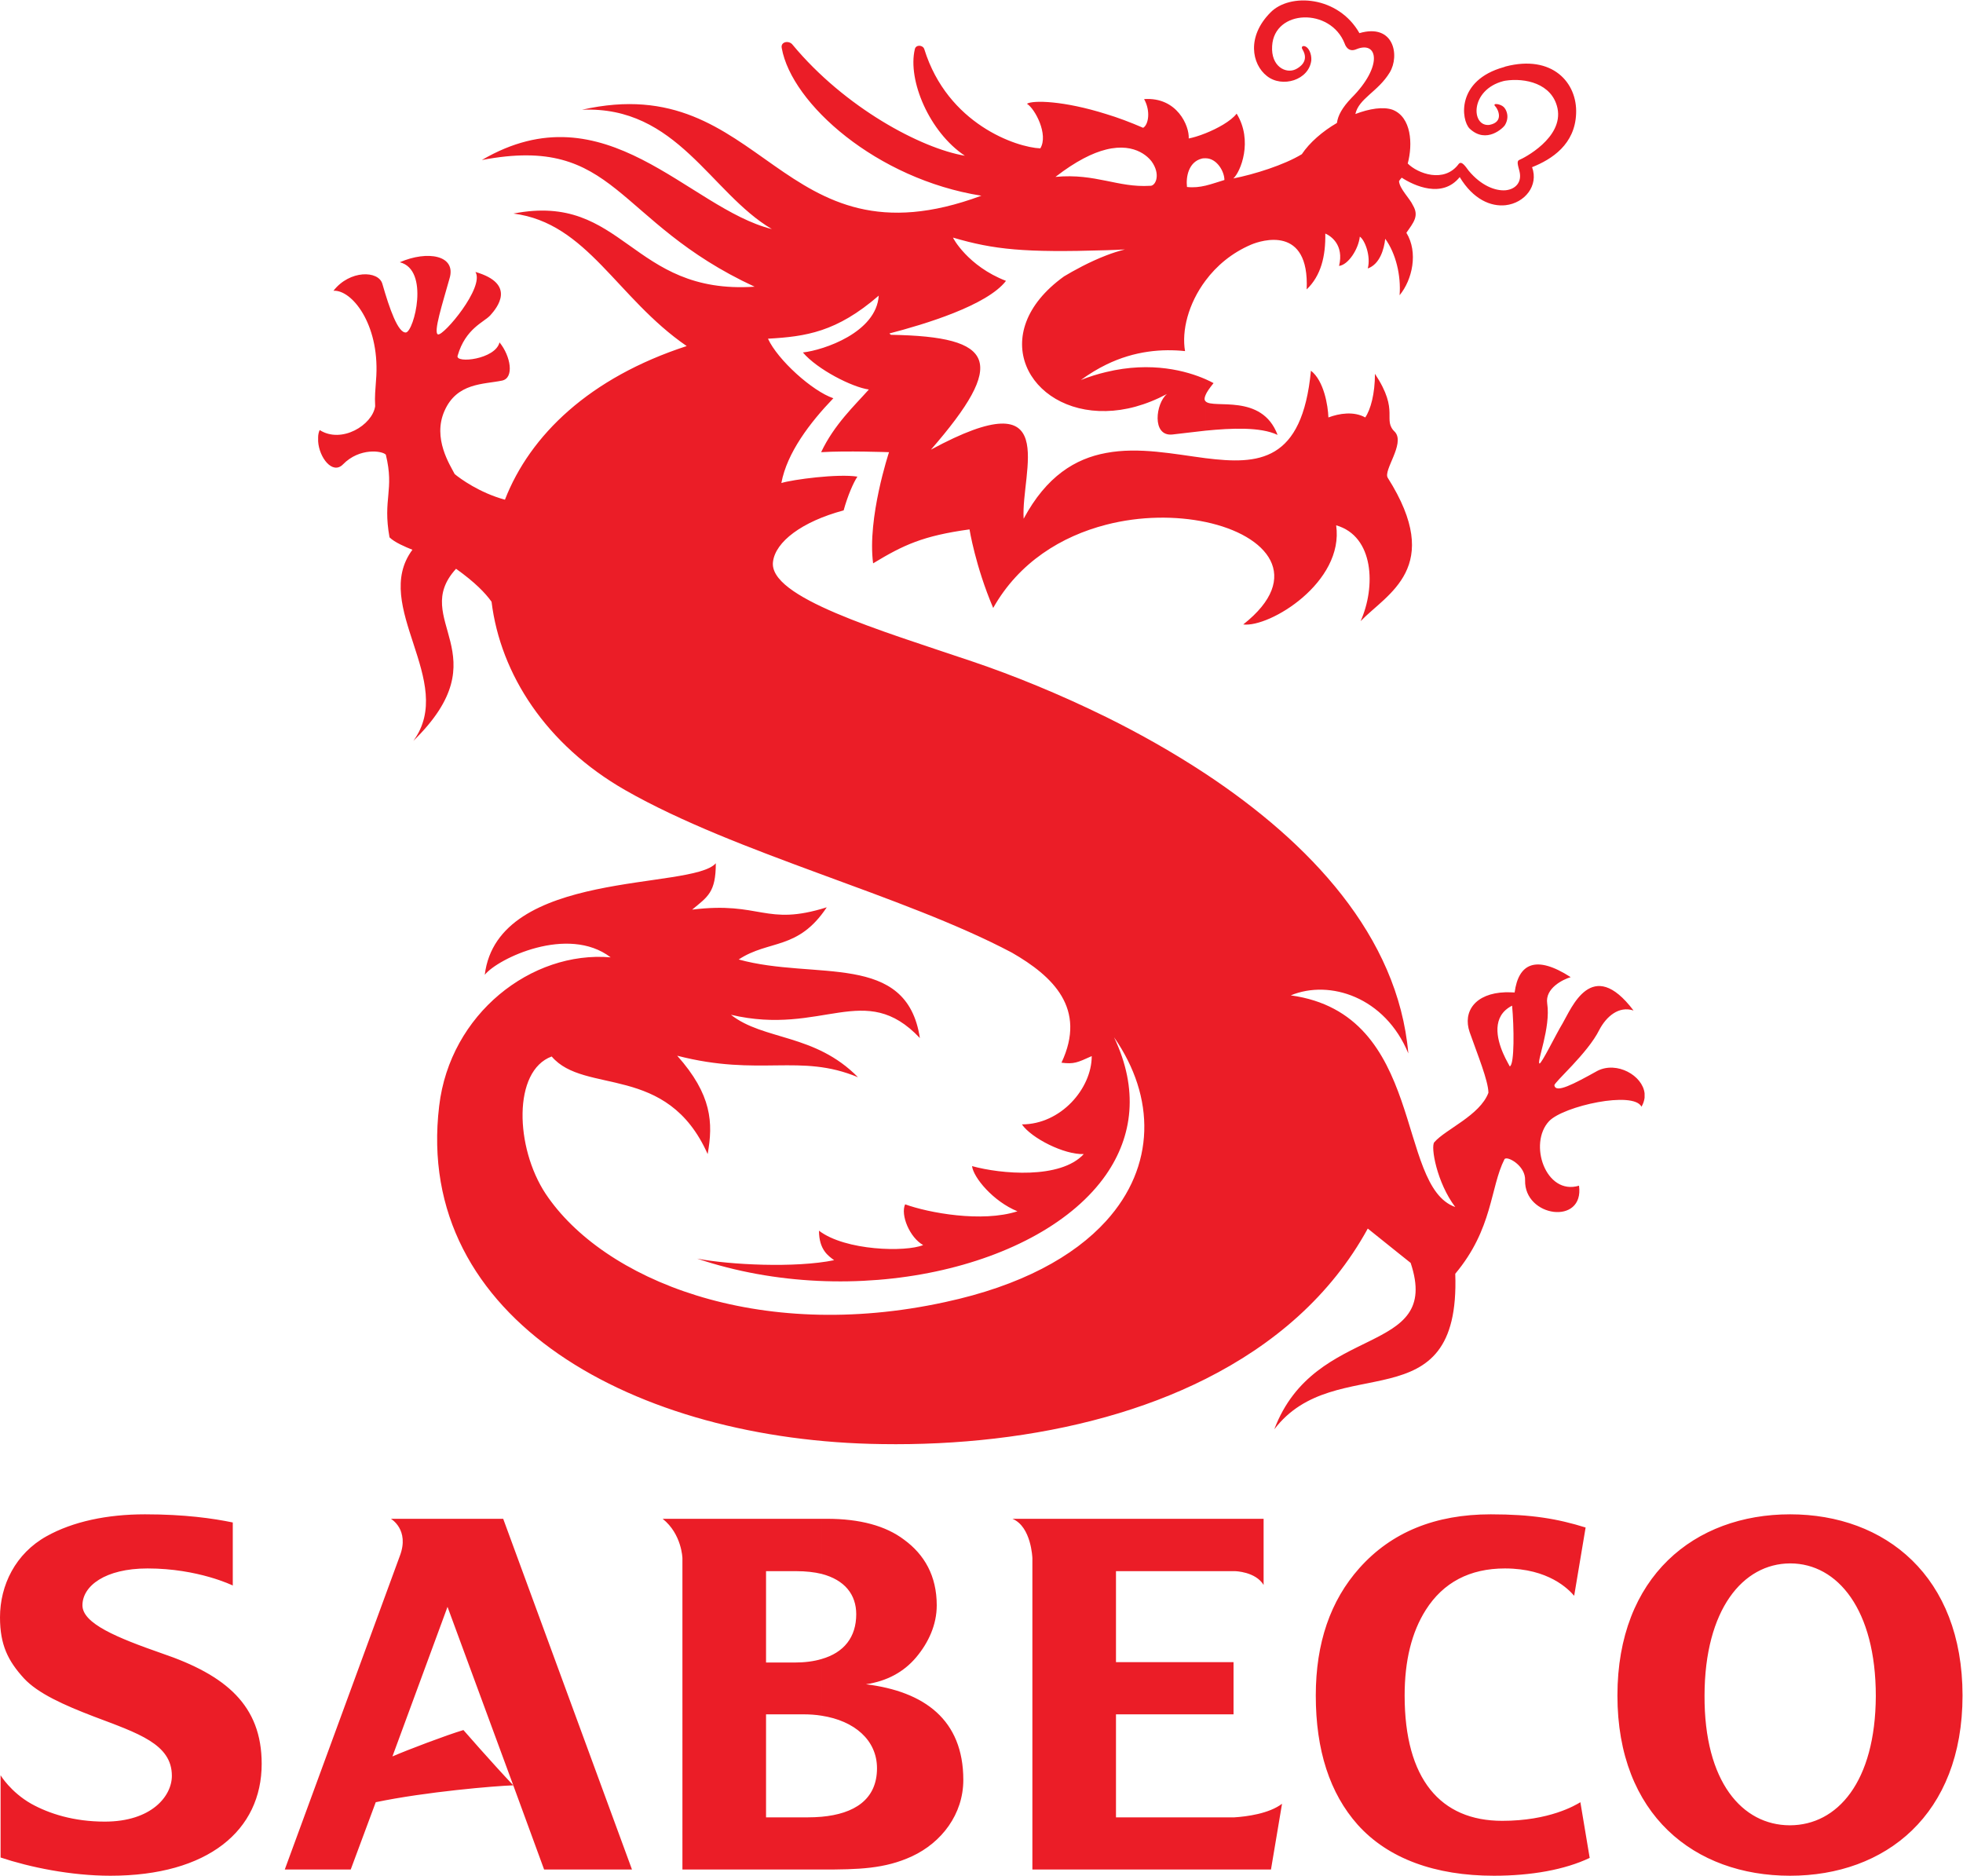
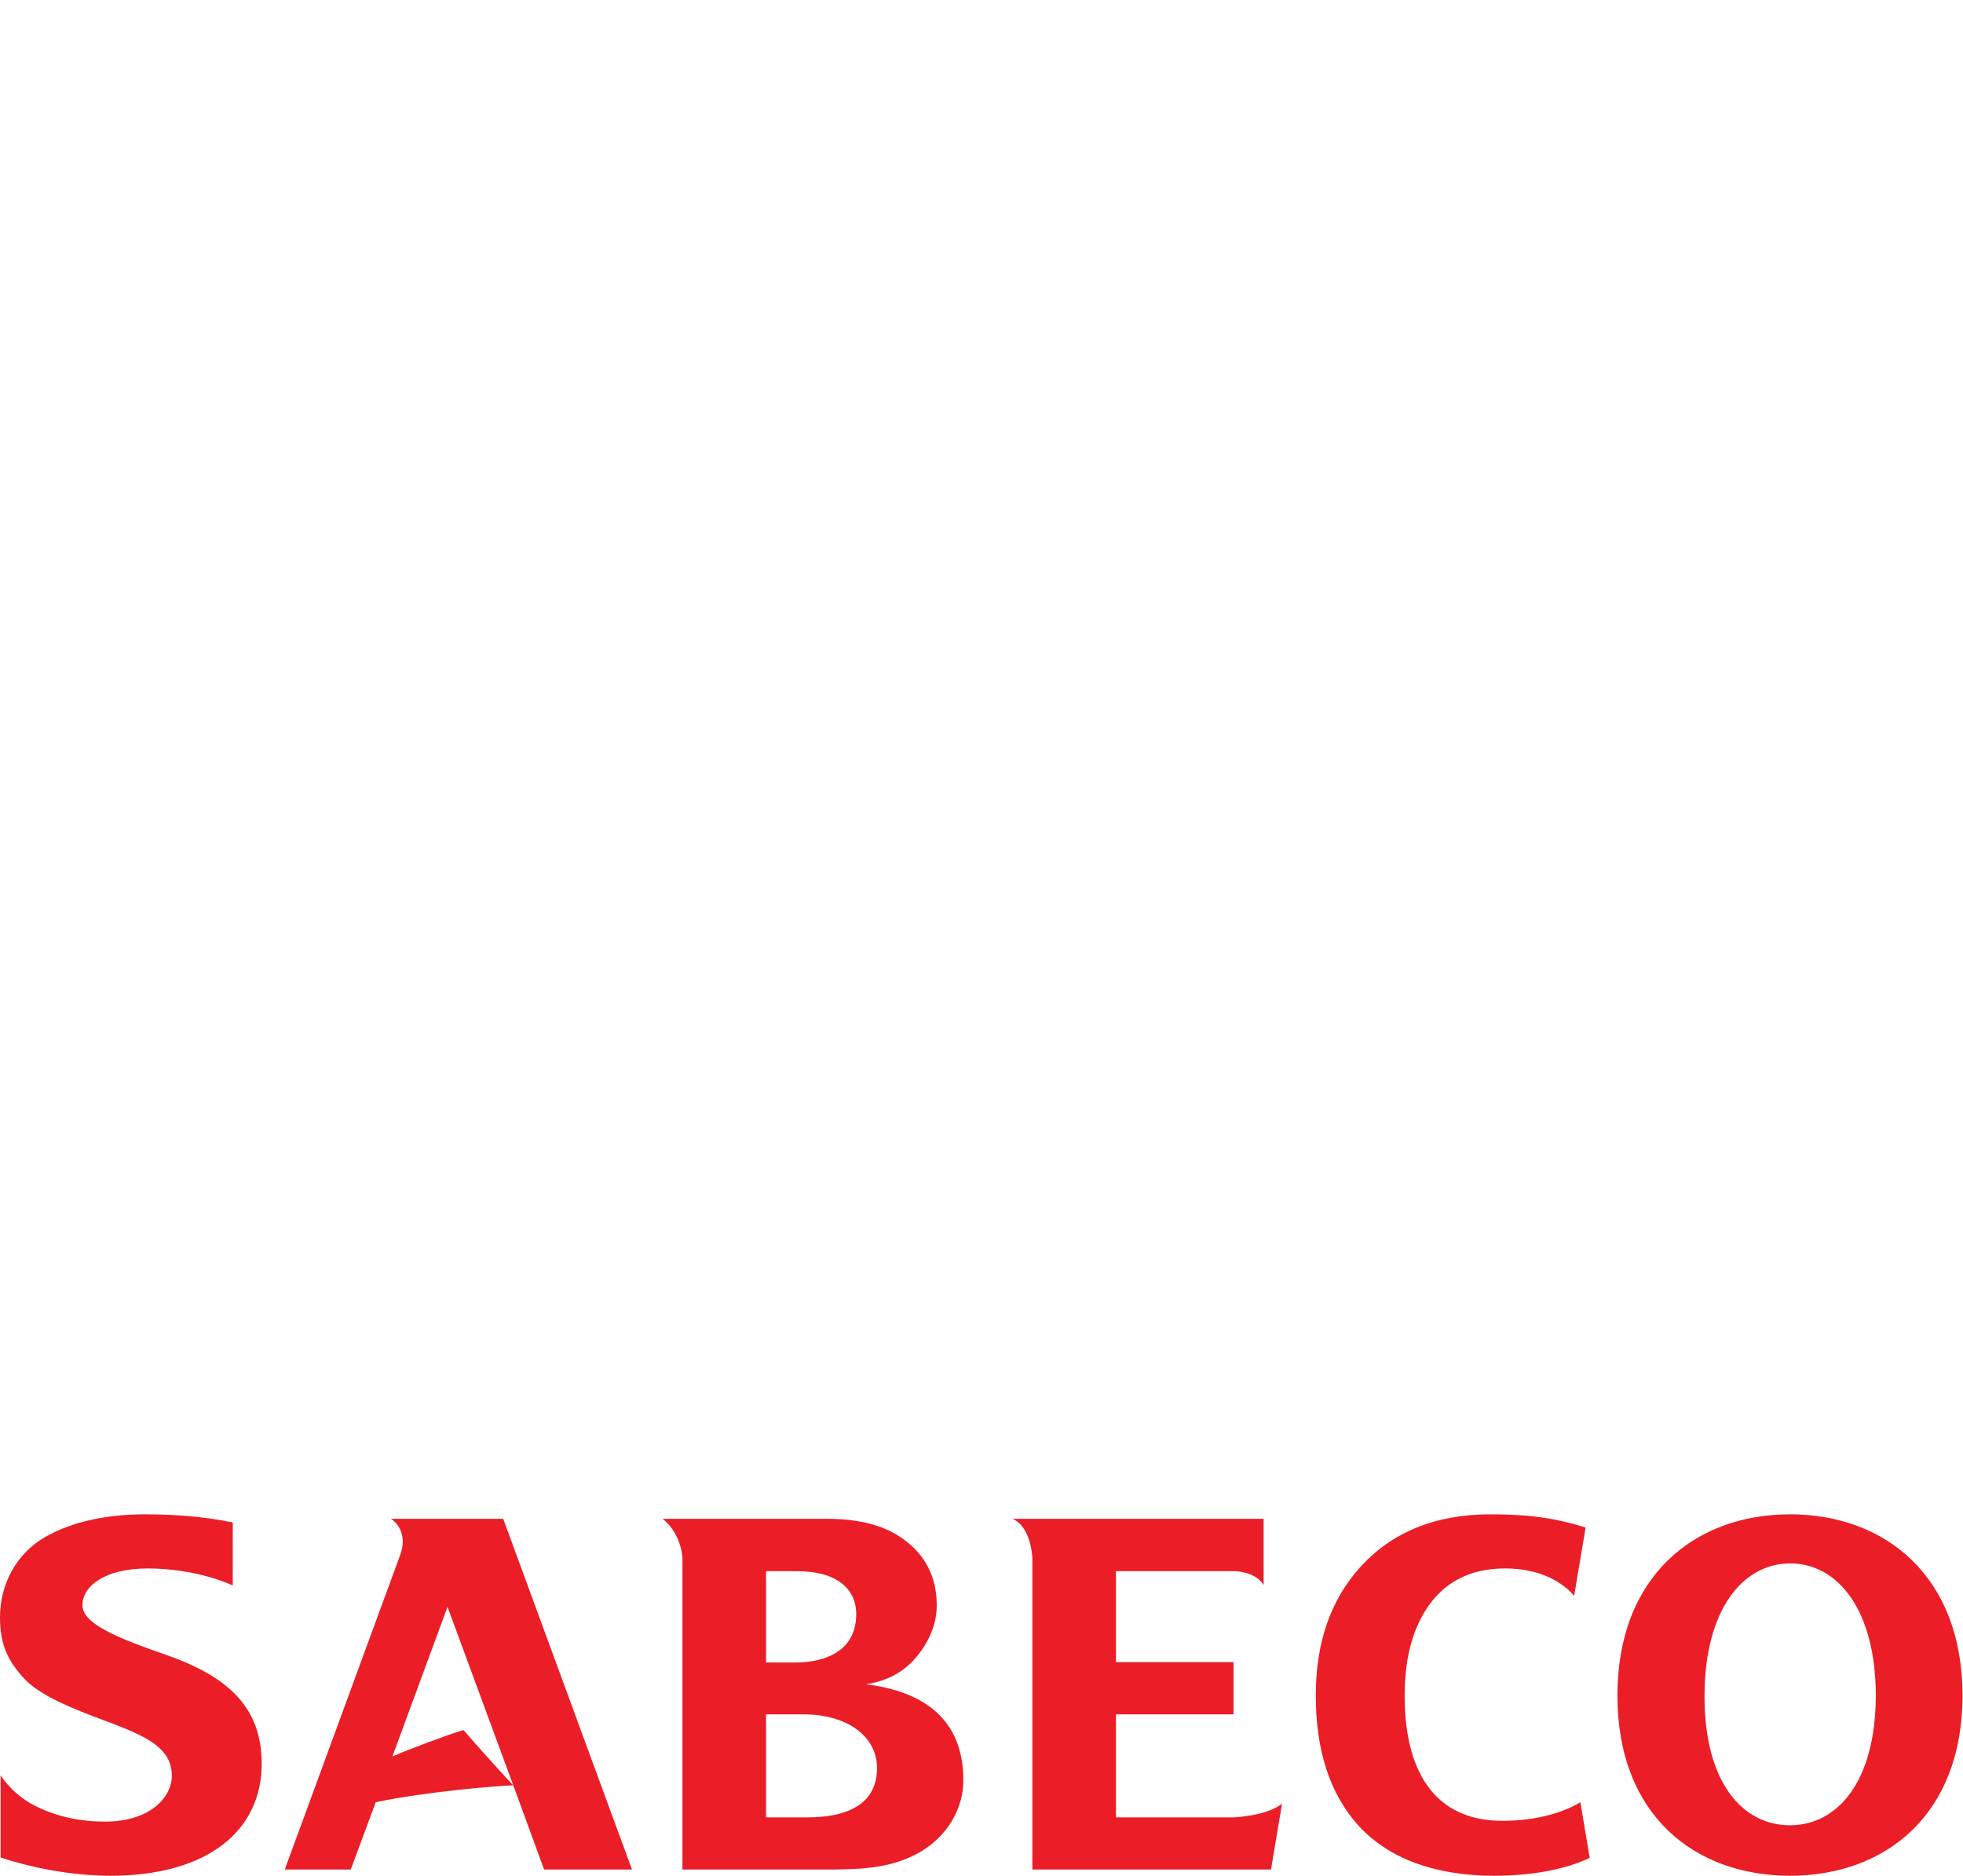
<svg xmlns="http://www.w3.org/2000/svg" xmlns:ns1="http://sodipodi.sourceforge.net/DTD/sodipodi-0.dtd" xmlns:ns2="http://www.inkscape.org/namespaces/inkscape" version="1.1" id="svg2" width="483.827" height="462.28" viewBox="0 0 483.827 462.28" ns1:docname="sabeco-seeklogo.com.eps">
  <defs id="defs6" />
  <ns1:namedview id="namedview4" pagecolor="#ffffff" bordercolor="#000000" borderopacity="0.25" ns2:showpageshadow="2" ns2:pageopacity="0.0" ns2:pagecheckerboard="0" ns2:deskcolor="#d1d1d1" />
  <g id="g8" ns2:groupmode="layer" ns2:label="ink_ext_XXXXXX" transform="matrix(1.333,0,0,-1.333,0,462.28)">
    <g id="g10" transform="scale(0.1)">
-       <path d="m 2791.58,1496.39 c -1.07,2.15 -4.3,7.53 -7.89,14.71 v -185.08 c 7.89,2.52 37.3,-15.07 36.22,-40.18 -1.79,-68.5 109.75,-83.92 99.72,-10.03 -61.69,-18.65 -94.34,78.19 -55.23,119.43 26.89,27.99 156.02,56.31 170.72,26.55 3.23,5.37 5.02,11.12 5.74,16.49 v 8.25 c -3.6,33.01 -51.28,59.9 -87.16,41.61 -44.48,-24.74 -77.12,-41.97 -79.62,-26.89 -1.08,5.38 61.69,59.17 83.21,102.93 12.91,24.39 35.87,44.48 63.13,35.51 -77.12,101.87 -114.78,3.95 -131.28,-24.03 -11.48,-18.65 -39.45,-76.04 -42.67,-73.89 -5.4,2.51 21.15,66.36 14.33,110.83 -4.3,28.33 29.06,44.47 43.4,48.78 -64.56,41.61 -96.48,25.11 -103.65,-28.34 -5.74,0.37 -11.48,0.37 -16.86,0.37 v -33 c 3.23,2.88 7.17,5.74 12.19,8.25 3.59,-38.74 4.67,-109.4 -4.3,-112.27 z m -7.89,1592.17 v 27.62 c 18.65,1.79 30.85,15.06 25.83,35.14 -2.87,11.48 -5.75,19.01 0,21.16 6.81,2.52 81.77,40.54 70.29,95.41 -10.04,46.27 -60.61,56.32 -96.12,50.93 v 26.19 c 86.8,22.6 133.07,-30.13 130.56,-87.15 -2.15,-56.68 -44.48,-84.3 -81.43,-99 12.57,-34.08 -13.62,-66.35 -49.13,-70.3 z m 0,149.92 c 5.74,11.12 3.59,20.81 0,27.26 v -27.26 z m 0,-1727.38 c -11.48,22.96 -26.9,64.92 0,89.31 v 33 c -56.31,-1.8 -79.27,-35.87 -66.36,-73.53 14.71,-41.97 34.44,-89.67 34.79,-112.27 -15.78,-41.96 -79.26,-67.43 -100.06,-91.46 -7.18,-7.89 4.66,-74.96 38.73,-119.8 -110.47,38.74 -54.16,356.89 -304.15,391.32 71.72,29.77 174.31,-2.87 217.35,-107.25 -19.01,217.72 -183.28,390.25 -374.81,516.86 V 918.559 c 125.53,63.132 231.7,153.521 299.85,277.981 39.1,-31.57 89.67,-71.74 79.26,-63.48 58.47,-174.681 -176.82,-108.33 -252.14,-307.759 113.33,149.23 344.68,6.109 334.64,287.669 69.94,83.57 64.2,158.9 91.11,211.98 0.36,0.36 1.07,1.07 1.79,1.07 v 185.08 z m 0,1833.91 v -26.19 c -1.43,-0.35 -2.51,-0.35 -3.59,-0.71 -62.77,-16.14 -60.25,-85.01 -26.18,-81.06 27.98,5.38 15.42,29.77 11.11,34.07 -7.17,7.18 9.34,5.02 15.44,-1.07 1.07,-1.08 2.15,-2.51 3.22,-4.31 v -27.26 c -0.37,-0.35 -0.72,-0.71 -0.72,-1.43 -2.87,-5.02 -34.43,-36.22 -65.64,-6.81 -15.78,15.77 -25.1,89.3 63.5,113.7 0.71,0.35 1.79,0.72 2.86,1.07 z m 0,-228.83 c -19.01,-1.44 -45.2,8.6 -68.15,36.23 -5.38,7.17 -12.92,19 -18.29,12.55 -26.91,-36.58 -76.4,-17.58 -94.34,0.72 9.68,35.86 6.82,85.71 -27.96,99.35 -17.23,6.09 -42.7,2.15 -68.87,-7.89 6.45,29.05 41.95,41.25 63.48,76.75 19,31.2 7.9,91.47 -55.96,72.81 -39.09,68.87 -128.75,74.97 -164.64,38.03 -44.1,-44.48 -34.42,-95.42 -6.45,-117.29 28.34,-22.6 77.84,-7.54 82.13,29.04 0.73,11.85 -4.65,23.32 -11.47,25.84 -5.02,1.79 -7.53,-1.44 -5.02,-5.39 13.63,-22.24 -5.74,-33.71 -12.19,-36.94 -17.94,-8.96 -46.27,4.67 -43.77,43.04 3.96,67.79 107.96,71.38 134.16,4.3 0,0 5.02,-17.57 21.52,-10.4 40.16,16.5 49.49,-31.56 -8.97,-90.02 -17.22,-17.94 -25.11,-32.64 -26.9,-46.27 -26.55,-15.42 -50.59,-36.23 -64.92,-57.75 -33,-20.09 -88.24,-37.3 -126.61,-44.84 13.27,11.84 36.95,69.59 6.09,119.81 -10.75,-14 -35.87,-27.62 -57.38,-36.23 v -46.27 c 20.8,0 34.78,-24.39 34.78,-40.18 -11.11,-3.22 -22.6,-7.52 -34.78,-10.4 v -175.39 c 20.07,26.9 48.06,50.93 84.28,66.36 18.66,7.89 107.95,36.58 102.58,-82.86 26.55,25.47 35.16,61.34 34.44,103.3 10.76,-4.66 34.78,-21.16 25.46,-59.9 17.22,2.16 35.87,31.2 38.38,54.16 8.97,-5.74 20.8,-35.5 14.71,-58.82 22.23,7.89 30.12,35.51 32.27,54.88 19.74,-27.26 29.42,-68.15 26.56,-104.38 23.66,28.69 34.78,79.27 12.55,115.5 13.62,19.37 23.66,31.2 12.18,50.57 -5.73,12.91 -24.73,30.49 -25.81,44.83 1.08,1.8 2.87,4.31 5.01,6.45 22.6,-14.7 74.97,-39.09 107.25,1.09 25.11,-41.61 57.75,-54.88 84.65,-52.01 v 27.62 z m -554.51,-613.34 v 118 c 97.92,-12.19 178.61,-7.53 194.75,161.77 24.04,-18.65 31.57,-64.57 32.29,-86.44 20.08,7.53 46.98,11.83 68.14,0 10.05,14.71 17.94,44.12 17.94,80.7 46.99,-71.02 12.19,-84.3 37.66,-108.32 17.58,-21.88 -22.6,-70.3 -13.99,-83.94 105.09,-166.07 -1.07,-214.13 -50.21,-265.06 28.33,63.13 25.1,157.11 -45.19,177.19 15.05,-105.44 -123.04,-189.38 -171.81,-183.29 111.18,87.53 45.91,165 -69.58,189.39 z m 0,168.93 c 47.7,4.67 101.5,7.18 133.07,-7.89 -29.06,77.83 -119.45,47.35 -133.07,62.05 v -54.16 z m 0,66.01 c 2.15,5.37 7.17,12.54 14.7,21.87 -3.94,2.15 -8.97,4.66 -14.7,7.18 v -29.05 z m 0,483.85 v -46.27 c -2.52,0 -5.02,0 -7.54,-0.72 -24.03,-6.45 -29.05,-33.72 -26.9,-52.37 12.55,-1.43 23.67,0 34.44,2.51 v -175.39 c -32.28,-43.04 -44.48,-93.26 -38.03,-130.56 -41.24,4.31 -92.52,1.08 -145.97,-25.1 v 201.93 c 11.83,4.66 23.66,8.25 34.79,11.12 -12.2,-0.71 -23.69,-1.08 -34.79,-1.43 v 128.4 c 26.53,-5.37 51.28,-11.11 81.06,-9.32 9.68,-1.08 19.36,17.93 6.09,40.53 -5.02,9.32 -30.85,40.53 -87.15,26.54 v 65.64 c 21.51,-6.46 44.47,-15.07 68.5,-25.47 9.68,5.38 14.35,30.49 1.79,53.08 60.98,4.31 83.93,-49.85 82.5,-72.8 7.53,1.42 18.65,4.65 31.21,9.68 z m 0,-454.8 c -34.44,15.06 -99.72,33.71 -184,13.27 V 2708 c 34.79,0.72 72.8,10.4 112.62,31.57 -20.81,-16.86 -28.69,-78.56 9.68,-74.97 16.86,1.79 38.37,4.67 61.7,7.17 v 54.16 c -2.52,2.52 -2.52,6.11 0,11.85 v 29.05 z m 0,-145.99 v -118 c -54.52,11.48 -120.16,11.48 -184,-5.02 v 132.7 c 60.96,11.49 125.53,-2.15 184,-9.68 z m 0,-583.56 V 918.559 c -57.75,-29.047 -119.8,-52.36 -184,-70.297 v 362.268 c 91.45,100.78 91.81,228.83 14.7,339.67 45.91,-96.49 34.44,-182.93 -14.7,-253.95 v 846.12 c 61.69,-30.49 124.1,-65.64 184,-105.09 z m -184,1219.86 v -65.64 c -24.75,-6.1 -55.6,-21.17 -93.62,-50.58 38.02,3.59 66.72,-1.79 93.62,-7.17 v -128.4 c -151.01,-4.67 -207.32,1.07 -283,23.31 -0.72,0 27.25,-52.73 97.91,-79.98 -35.14,-45.56 -150.63,-80.35 -215.56,-97.21 1.08,-1.43 2.15,-1.79 2.87,-2.51 194.05,-3.23 214.85,-50.21 73.88,-212.33 244.62,132.34 166.07,-40.54 171.45,-127.7 42.33,78.91 95.77,111.2 152.45,121.59 v -132.7 c -82.15,-21.16 -161.06,-69.22 -208.76,-153.87 -32.99,77.47 -43.76,145.26 -43.76,145.26 -86.08,-11.83 -121.94,-28.69 -178.26,-62.77 -11.11,83.58 29.41,205.52 29.41,205.52 0,0 -79.63,2.88 -125.53,0 24.04,50.93 61.68,86.08 88.24,115.86 -30.86,4.3 -95.06,36.93 -121.96,68.5 38.38,4.3 135.93,36.95 140.24,105.09 -77.82,-67.43 -134.86,-75.68 -204.8,-79.62 17.93,-39.1 81.77,-96.85 120.88,-110.12 -43.4,-45.19 -85.74,-100.78 -96.14,-156.73 20.81,6.45 104.38,17.56 140.61,11.83 -7.18,-10.76 -17.58,-34.08 -25.46,-62.41 -77.48,-20.8 -125.9,-58.1 -130.57,-94.69 -9.32,-65.99 195.84,-126.25 369.8,-185.08 73.18,-24.75 158.54,-59.18 246.06,-102.22 v -846.12 c -120.52,-173.24 -467.01,-252.5 -756.1,-155.31 60.62,-11.48 181.14,-17.58 253.24,-2.87 -10.05,7.53 -28,18.65 -28,54.53 48.8,-37.31 160.7,-39.82 192.62,-26.55 -24.74,13.63 -42.31,55.59 -33.36,75.32 43.4,-15.78 142.05,-34.07 207.68,-12.91 -44.84,18.3 -81.42,62.41 -83.94,83.56 53.08,-14.7 163.57,-24.74 206.6,22.25 -36.22,-1.43 -96.84,29.41 -114.4,54.88 72.08,0 129.11,66.36 129.11,126.25 -26.91,-12.19 -33,-15.06 -55.95,-12.19 47.34,100.43 -16.14,159.97 -91.47,203.36 -201.92,106.9 -508.6,182.58 -715.2,300.58 -145.97,83.57 -230.627,214.13 -247.119,348.28 -11.485,16.13 -30.493,35.87 -65.641,60.97 -86.809,-95.05 85.004,-158.18 -78.91,-318.15 80.344,109.76 -78.914,249.64 -1.785,353.3 -12.567,5.02 -33.016,13.63 -42.332,22.95 -12.91,71.38 9.316,86.8 -6.813,152.8 -6.097,7.18 -48.43,13.63 -79.269,-17.93 -19.375,-19.73 -44.114,12.91 -45.914,42.68 v 7.53 c 0,4.65 1.074,9.33 2.867,13.28 40.539,-25.83 97.562,9.31 102.586,44.11 -1.082,20.44 0.355,26.9 2.16,56.31 5.015,96.48 -45.563,159.25 -79.285,157.11 30.14,38.73 83.226,37.65 90.398,12.9 13.27,-46.27 29.039,-91.45 43.75,-90.02 14.723,2.51 44.121,115.85 -11.473,129.84 50.93,22.24 105.454,13.27 91.821,-30.48 -12.196,-43.77 -30.481,-100.08 -21.168,-102.95 10.41,-2.86 86.441,87.16 69.222,115.49 76.407,-22.24 39.825,-66.35 27.641,-79.98 -11.492,-12.92 -45.922,-24.04 -60.625,-74.96 -4.664,-14.71 69.934,-6.83 77.469,24.74 20.805,-25.46 27.609,-66 4.664,-70.66 -34.074,-7.17 -83.57,-3.58 -106.527,-56.31 -22.239,-50.57 10.406,-99.71 19.011,-116.57 10.047,-8.25 45.551,-34.43 92.891,-47.34 46.633,119.79 156.751,225.6 336.081,284.07 -129.47,88.95 -183.64,227.4 -320.3,244.97 204.45,39.82 216.64,-150.64 445.84,-135.22 -260.4,120.52 -253.94,281.92 -504.297,234.22 229.187,134.14 381.987,-89.31 536.217,-127.69 -113.34,66.72 -175.39,228.47 -351.14,220.59 338.23,76.75 362.61,-298.42 738.52,-158.9 -193.33,30.49 -350.79,170.01 -369.09,272.96 -2.51,12.19 13.64,14.7 20.09,6.1 96.84,-116.58 237.81,-191.54 318.5,-205.17 -65.64,43.76 -106.16,139.52 -92.53,196.91 1.8,8.96 15.06,8.26 17.57,0 43.04,-138.45 170.37,-181.48 214.49,-183.28 15.42,25.47 -9.68,73.17 -24.74,82.49 10.75,6.82 67.78,5.75 146.34,-19 z m 0,-261.48 c -30.85,-11.84 -60.62,-28.34 -77.84,-38.73 C 1821,2851.47 1901.7,2704.41 2045.18,2708 v 72.1 c -15.07,-3.59 -30.49,-8.26 -46.64,-14.71 15.79,11.48 31.21,20.8 46.64,28.34 v 201.93 z m 0,-1785.13 c -59.55,-65.64 -157.46,-119.81 -297.71,-149.94 -346.84,-75.668 -632.7,41.61 -738.52,200.16 -56.669,85.72 -60.973,227.39 11.12,253.94 60.63,-71.39 213.06,-11.48 288.37,-180.42 10.42,57.75 7.9,109.76 -56.29,181.84 152.78,-39.45 227.03,5.03 334.27,-39.8 -79.62,81.05 -174.31,67.79 -234.93,115.49 169.29,-39.81 247.49,64.92 349.35,-43.04 -24.39,160.69 -193.33,106.17 -335,145.26 55.96,36.95 109.75,16.5 162.84,96.48 -114.07,-35.87 -121.59,11.48 -248.92,-4.3 29.04,24.04 43.77,31.92 43.77,85.72 -43.77,-50.21 -403.167,-10.04 -427.206,-206.23 24.039,30.12 153.886,92.53 232.796,32.28 C 982.777,1710.52 832.133,1593.6 812.047,1423.23 764.34,1027.24 1176.45,803.781 1630.55,798.051 c 138.08,-2.153 281.56,12.91 414.63,50.211 v 362.268 0" style="fill:#eb1d27;fill-opacity:1;fill-rule:nonzero;stroke:none" id="path12" />
      <path d="m 3309.87,0 v 93.25 c 87.15,0.352 157.82,79.621 158.53,238.871 0,159.981 -70.66,244.988 -157.82,245.34 h -0.71 v 90.738 c 176.1,0 318.86,-114.769 318.86,-335 C 3628.73,112.621 3485.97,0 3309.87,0 Z M 1518.99,295.898 c 60.97,-9.328 102.59,-45.187 102.59,-97.199 0,-58.109 -42.32,-84.289 -102.59,-89.668 V 11.469 c 68.16,0 116.58,1.082 167.14,24.383 54.88,25.477 95.05,77.839 95.05,141.316 0,111.191 -72.09,163.57 -180.06,176.844 38.75,5.726 69.95,22.59 92.91,49.847 22.59,26.911 38.02,59.903 38.02,96.129 0,54.524 -22.96,93.961 -60.27,121.231 -34.06,25.82 -81.77,38.73 -143.11,38.73 h -9.68 V 558.102 c 43.05,-11.122 64.2,-38.391 64.2,-74.614 0,-42.328 -22.59,-71.019 -64.2,-82.847 V 295.898 Z m 1790.88,372.301 v -90.738 c -87.16,-0.352 -157.82,-85 -158.17,-244.262 -0.72,-159.961 69.94,-239.597 157.45,-239.949 h 0.72 V 0 c -176.47,0 -319.23,112.262 -319.23,333.199 0,220.231 142.76,335 319.23,335 z M 2370.49,133.059 2350.05,11.469 H 1908.88 V 587.141 c 0,0 -1.8,58.461 -36.94,72.808 h 464.48 V 537.648 c -15.06,24.75 -52.72,25.461 -52.72,25.461 H 2063.47 V 394.891 h 217.35 V 298.41 H 2063.47 V 107.949 h 218.79 c 22.95,1.442 64.21,6.821 88.23,25.11 z M 2939.36,32.98 C 2893.45,11.121 2831.39,0 2762.16,0 2653.85,0 2566.69,31.551 2510.37,94.32 2458.73,152.43 2432.9,232.051 2432.9,333.199 c 0,96.84 26.9,175.391 80.7,235.653 59.19,66.359 140.25,99.347 242.83,99.347 75.68,0 123.75,-8.25 175.39,-24.39 L 2910.66,517.57 c -10.4,12.18 -47.35,50.559 -128.05,50.559 -64.92,0 -114.06,-25.82 -146.34,-76.75 -26.17,-41.25 -39.08,-93.969 -39.08,-158.18 0,-154.59 66.35,-231.699 180.4,-231.699 87.16,0 135.22,28.699 144.55,34.43 L 2939.36,32.98 Z M 1493.53,107.949 h -77.11 V 298.41 h 68.5 c 11.84,0 23.31,-0.719 34.07,-2.512 v 104.743 c -14.34,-4.313 -31.2,-6.461 -50.21,-6.461 h -52.36 v 168.929 h 55.94 c 17.58,0 33.36,-1.789 46.63,-5.007 v 101.847 h -257.18 -36.57 c 35.51,-28.328 36.57,-72.808 36.57,-72.808 V 59.891 11.469 h 247.86 9.32 v 97.562 c -8.25,-0.722 -16.85,-1.082 -25.46,-1.082 z m -1009.671,99 C 483.859,83.922 384.859,0 204.09,0 130.91,0 54.875,15.781 1.074,33.711 V 185.789 c 0,0 18.289,-30.848 56.68,-52.73 32.984,-18.289 78.539,-33 135.93,-33 86.796,0 124.105,47.351 124.105,84.652 0,58.82 -62.051,78.551 -144.547,109.758 C 118.004,315.621 69.934,337.148 44.113,365.129 15.059,397.059 0,426.461 0,477.75 c 0,59.539 28.695,118 86.07,149.922 48.789,27.258 112.274,40.527 181.856,40.527 73.887,0 125.898,-7.527 162.484,-15.058 V 536.578 c 0,0 -63.84,31.551 -157.461,31.551 -78.906,0 -120.508,-32.629 -120.508,-68.141 0,-33.707 63.832,-59.898 147.047,-88.949 118.367,-40.18 184.371,-96.129 184.371,-204.09 z M 1168.56,11.469 H 1006.08 L 949.059,167.141 827.461,497.121 725.605,220.578 c 29.047,12.563 100.067,39.461 131.266,48.781 0,0 50.578,-58.109 92.188,-102.218 -33.364,-1.082 -161.774,-11.84 -254.301,-31.211 L 648.484,11.469 H 526.535 L 739.234,591.09 c 18.649,48.781 -16.5,68.859 -16.5,68.859 H 930.406 L 1168.56,11.469 v 0" style="fill:#eb1d27;fill-opacity:1;fill-rule:nonzero;stroke:none" id="path14" />
    </g>
  </g>
</svg>